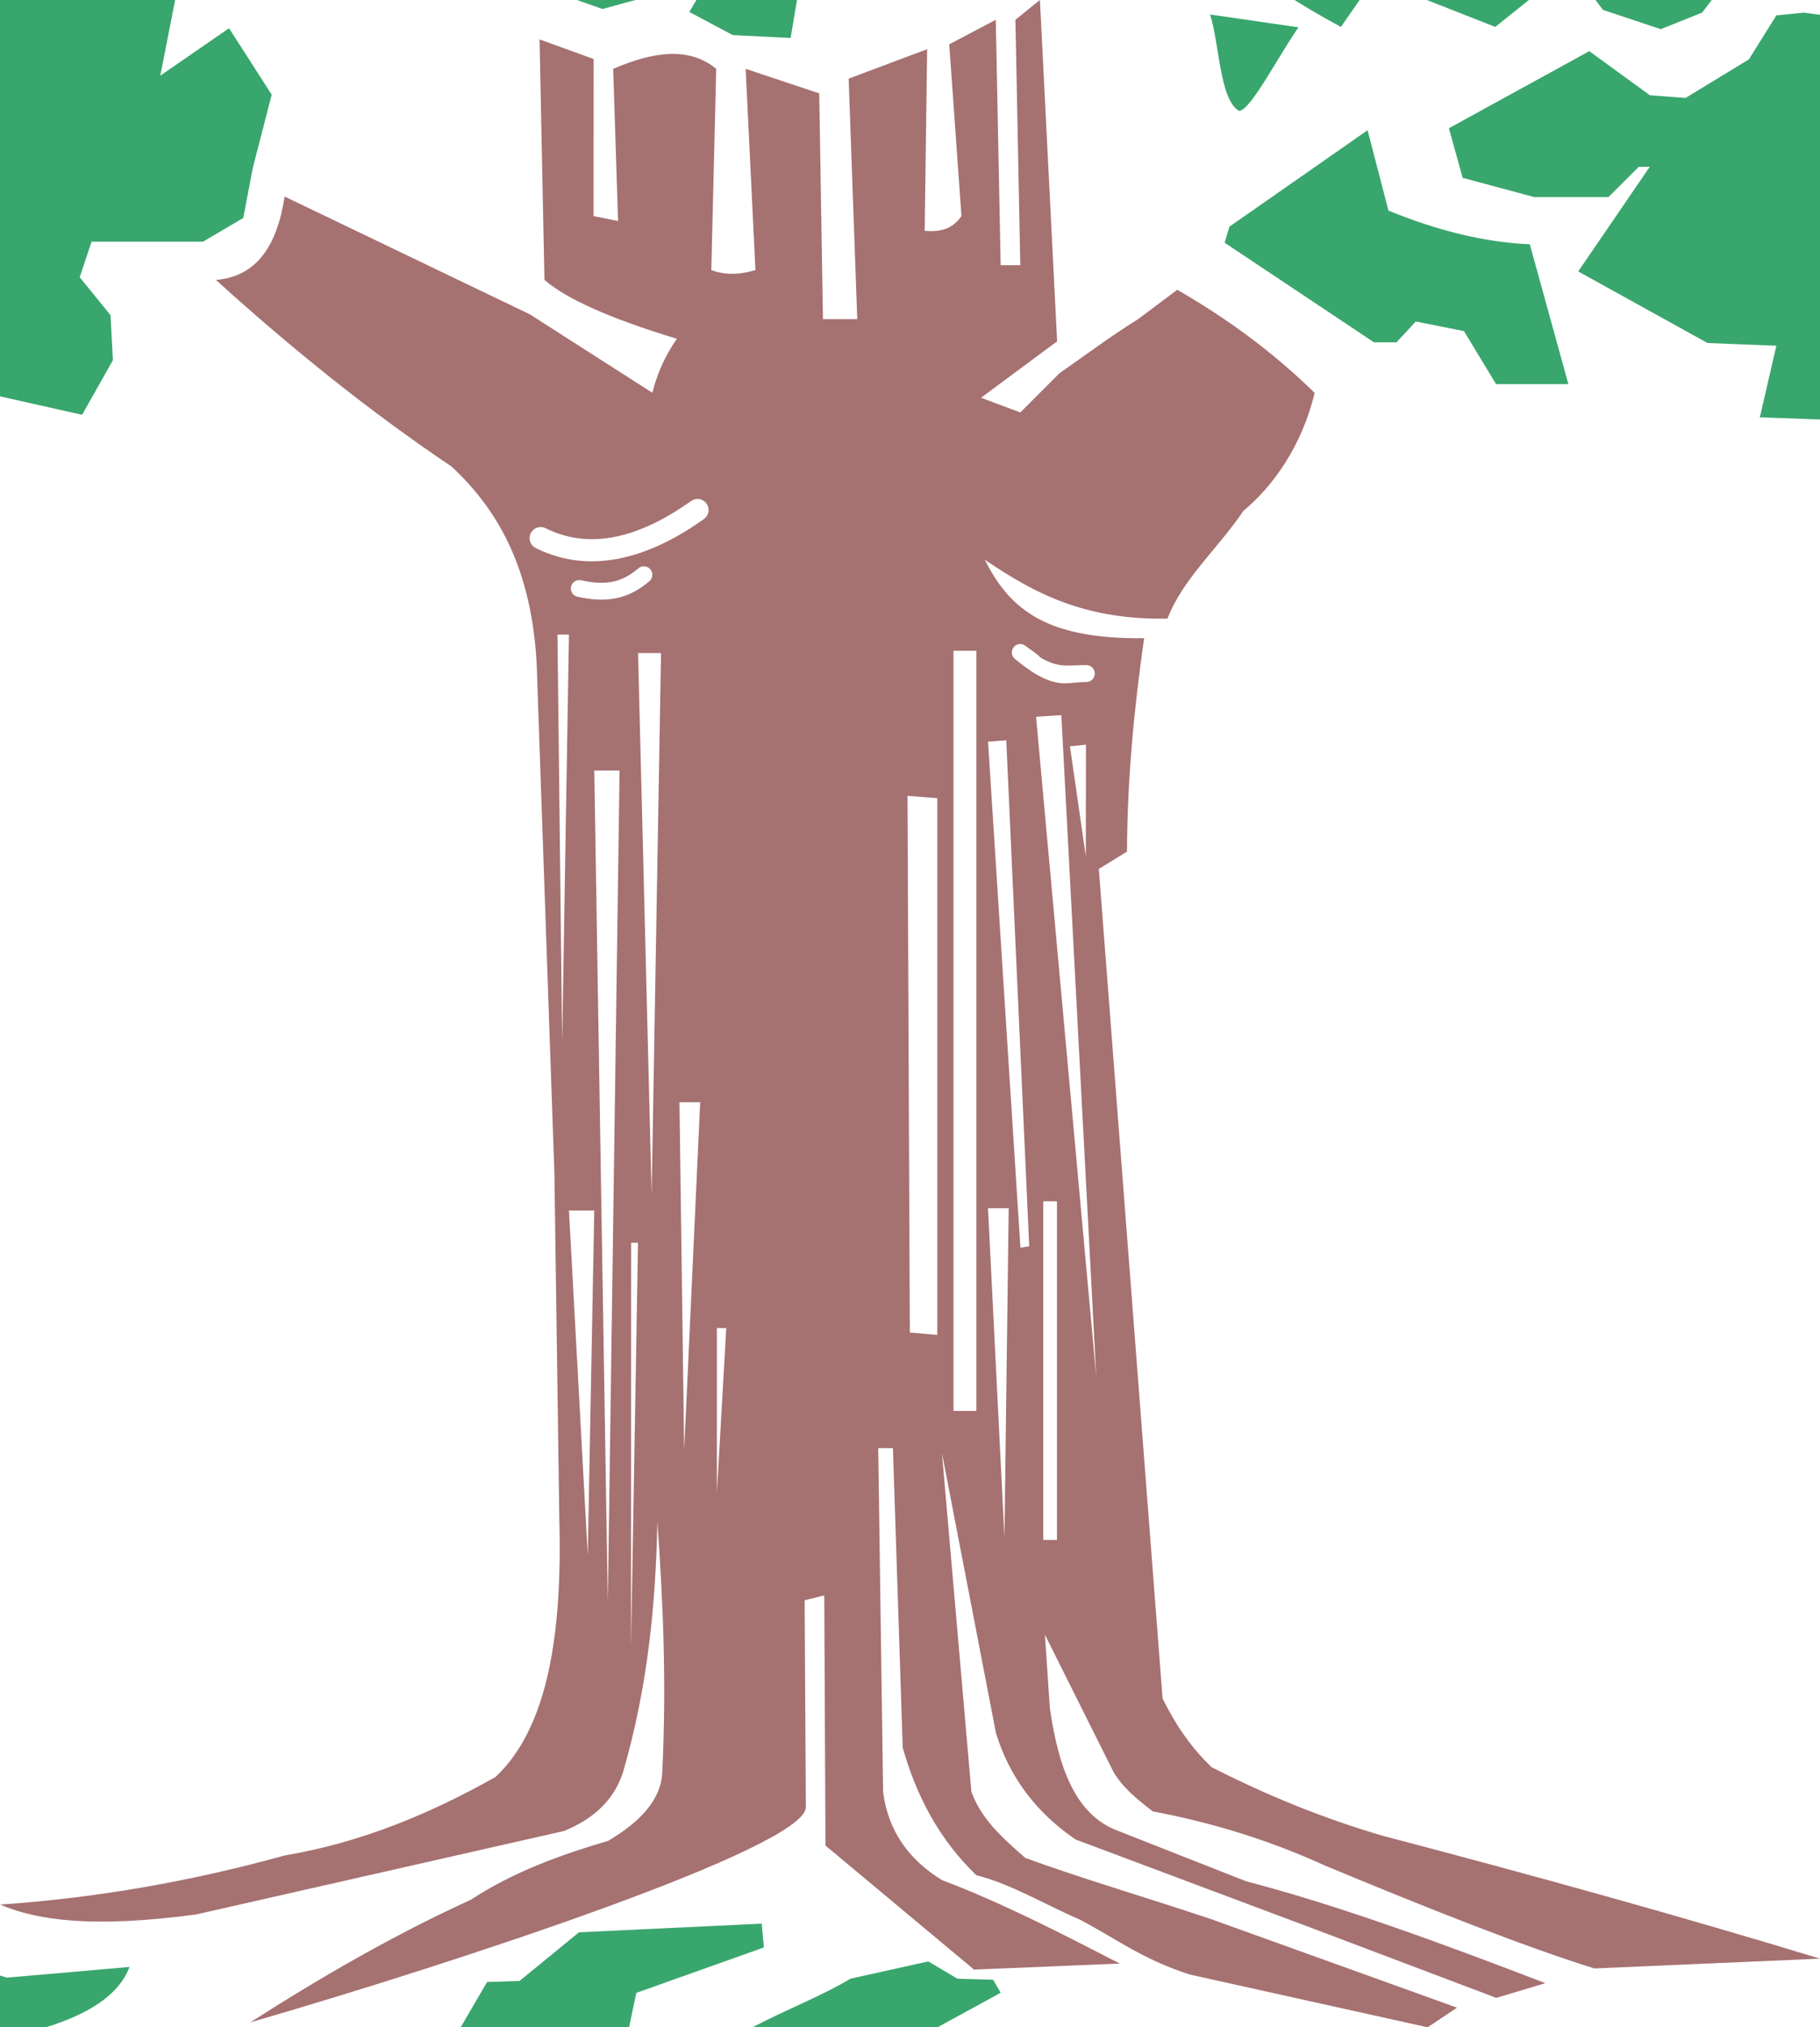
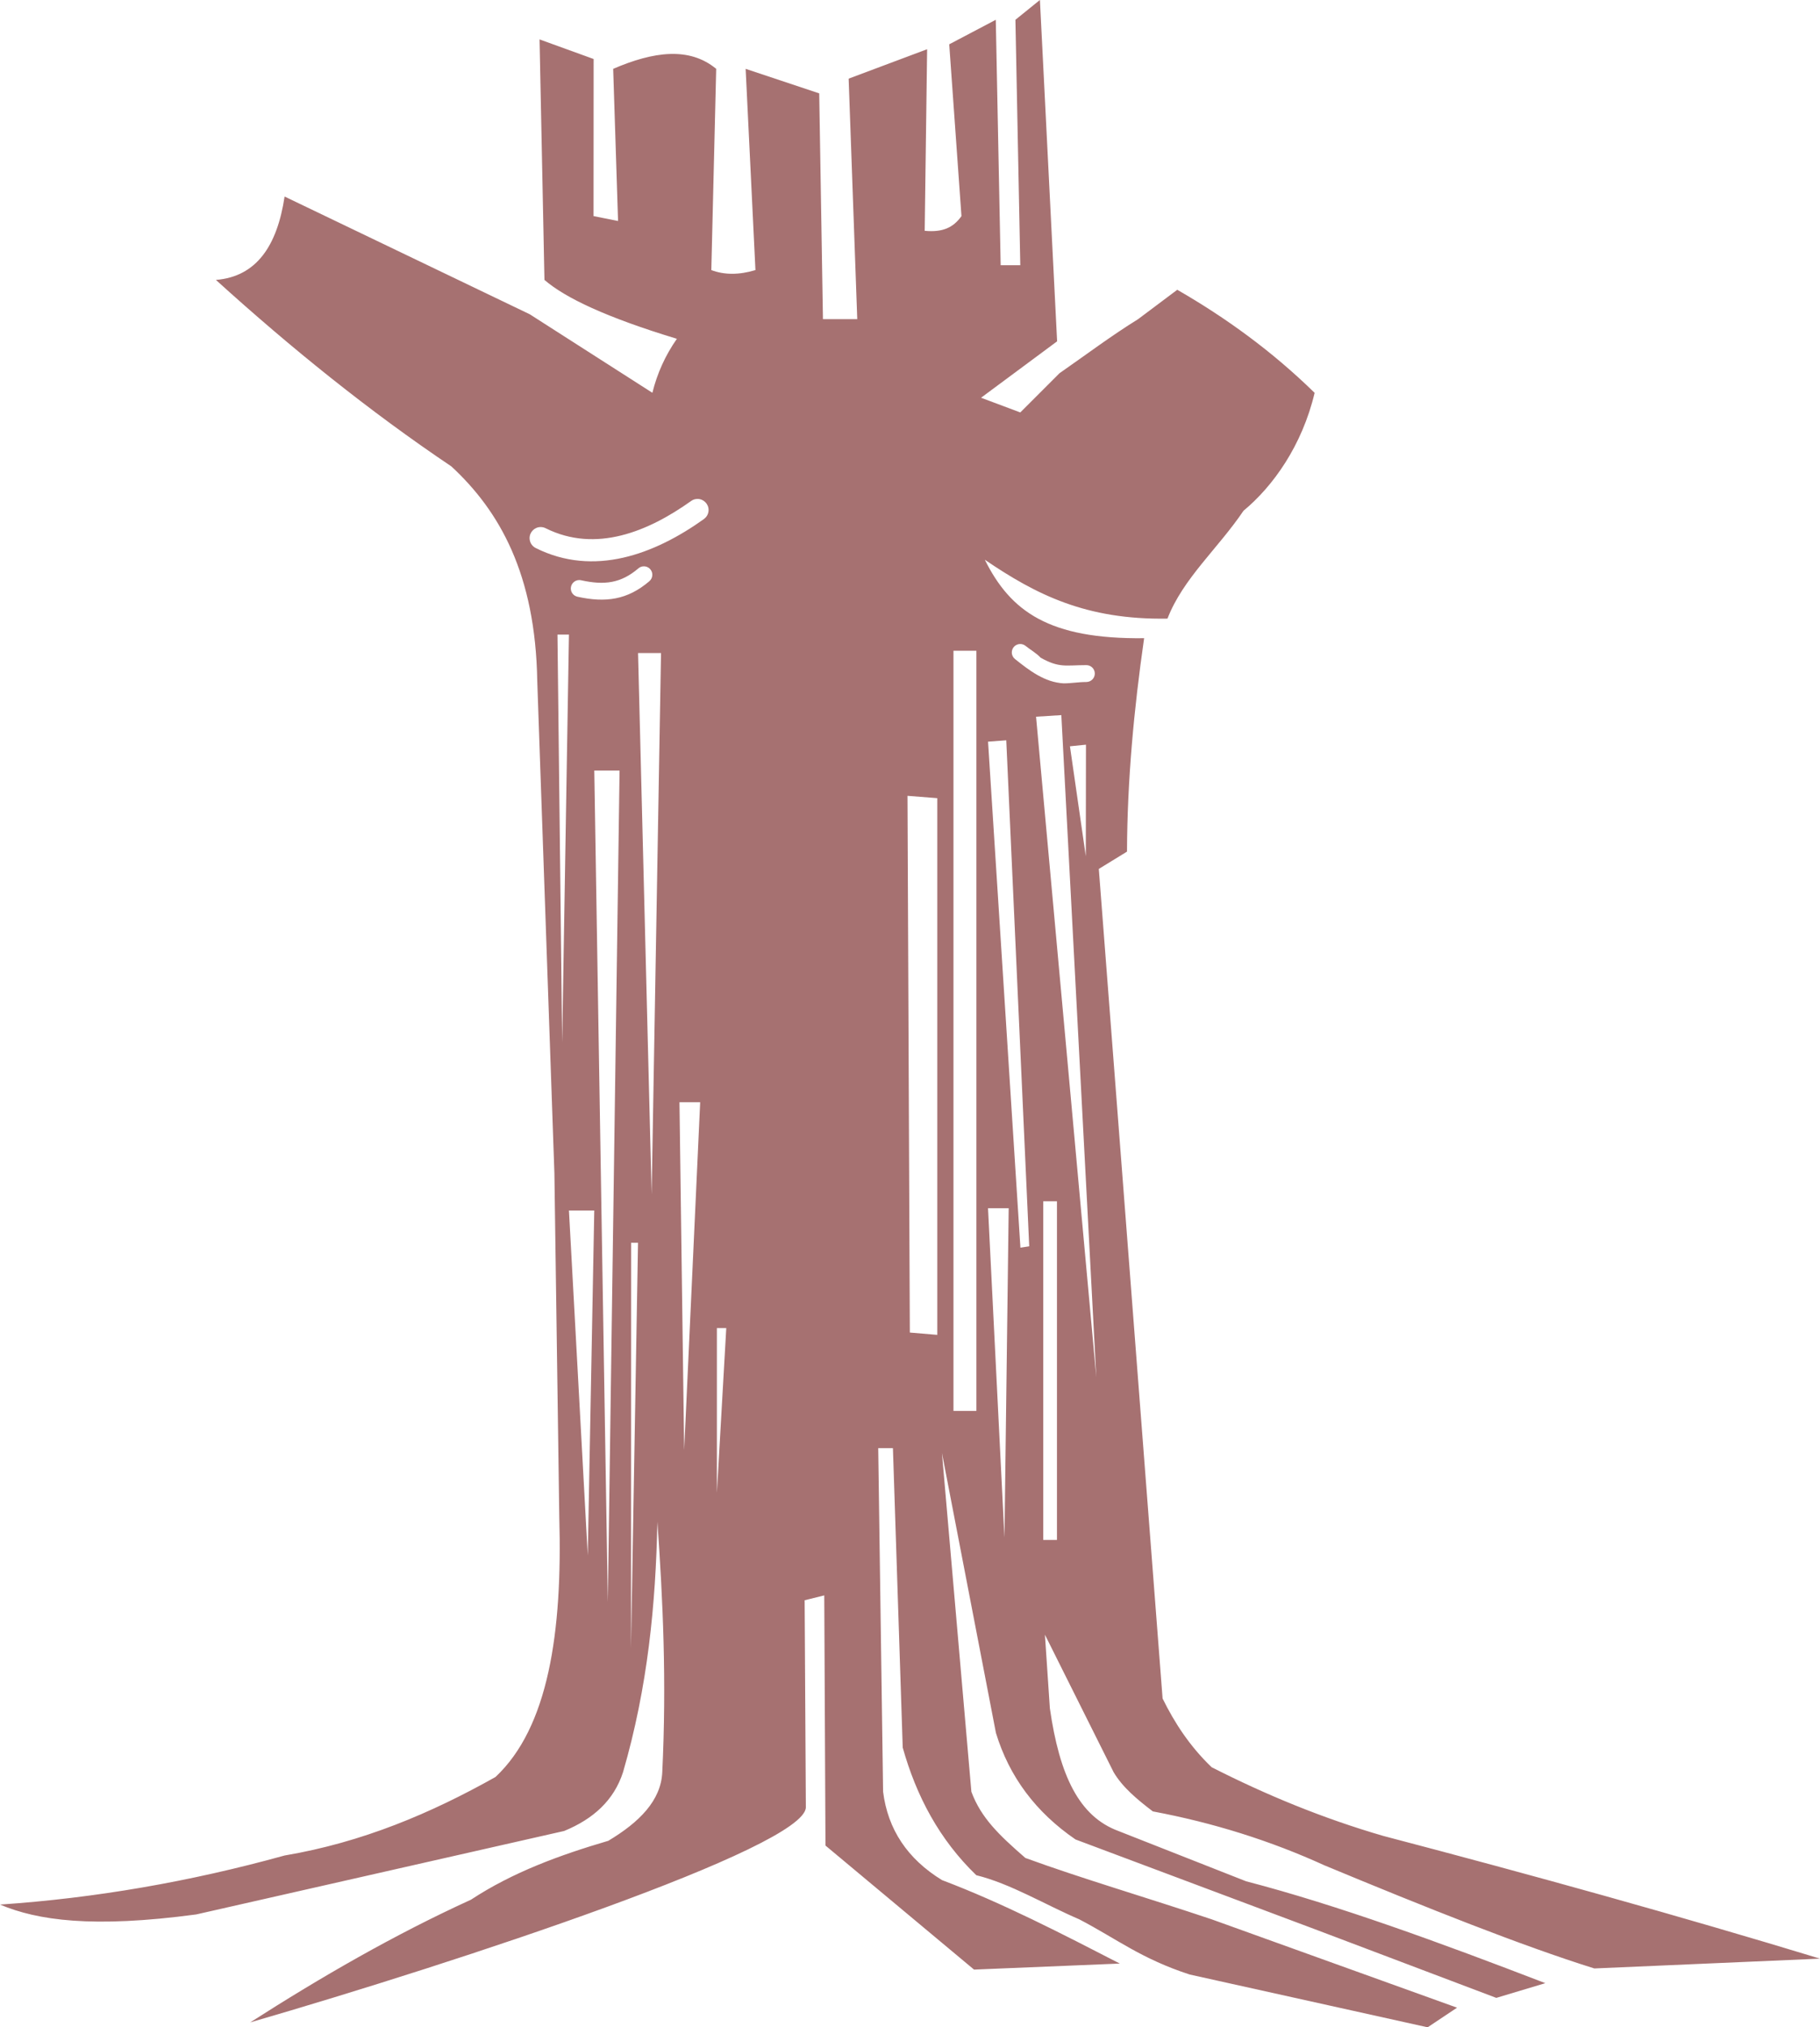
<svg xmlns="http://www.w3.org/2000/svg" width="228.62" version="1.1" height="254.54">
  <g fill-rule="evenodd">
-     <path id="path2459" fill="#39a66d" d="m16.274 246.95c-1.336 3.562-5.344 6.234-12.027 8.019-19.606 11.918-38.094 18.825-54.137 14.704l-22.722 5.343 44.777-0.668 9.355 3.34 22.055-9.355 34.086-5.344 38.094 5.344-10.024 8.019-18.711 0.668-17.375 11.36-33.418-0.668-25.394 6.015-14.035 5.344-3.34 6.012 26.73-4.676c1.336-3.117 4.453-5.348 9.356-6.684 24.726 3.907 49.457 3.91 74.187-10.023l8.02 4.676-27.403 17.375-10.691 3.34c-11.137 2.449-26.285 14.257-39.43 21.386l-4.007 8.688 9.355-2.004c9.355-7.352 20.492-14.703 33.418-22.055h6.012l16.039-8.019 12.699-2.004 26.063-0.668 8.687-1.336c28.738 4.676 48.566 4.008 59.48-2.004 27.512 6.293 53.579 7.516 77.528 1.336l18.711-1.336v-4.008l-20.719-1.336c-16.984 1.504-37.148-0.164-59.484-4.008l-26.063 4.676-37.426-2.004c0.223-8.242 10.246-13.812 30.075-16.707 14.925 1.11 28.07 1.336 39.433 0.668l30.742 3.34 34.754-2.672v-2.004l-106.27-8.687c-0.446-5.121 2.672-9.356 9.355-12.696l32.078 6.016 20.051 2.672c27.848-6.129 52.356-8.356 69.508-2.004v-6.012c-14.926-1.781-28.961-4.453-42.106-8.019l2.672-2.672v-4.008c10.469-0.445 20.051-1.781 28.739-4.008 26.73 3.563 51.828 5.344 78.562 5.344-43.703 93.516-125.88 145.17-236.3 147.71-105.53-7.328-195.75-58.68-232.48-143.59l35.473-2.519 9.2-2.93c14.258 2.004 31.187 2.227 50.793 0.668h12.027l20.051 6.016 15.371-1.336 0.027-0.012zm-66.418-367.43c-1.269-6.187-1.593-11.613-0.765-16.121l16.89 5.758-12.668-15.738c-1.406-5.5-0.254-10.489 3.453-14.969l-7.675 4.605v6.524l-5.371-3.453c-0.895-4.223-1.536-8.442-0.383-12.668 1.406-3.836 3.836-7.676 7.293-11.516l9.211-0.383 1.535-2.301c-3.906-9.136-3.02-25.5 1.535-28.019l5.375-3.453 11.516 1.148 12.281 5.371 1.148-12.281 6.907-6.523 7.292 0.765 8.829 4.606-0.383 11.515 6.906-10.363 9.594-3.836 8.828 7.293c2.687 6.906 2.047 14.969-3.453 21.879l-6.141 4.988 5.371 1.535v7.293l5.758 0.766 6.906 5.375-2.3 8.441 8.058 2.301 3.07 6.906-0.765 11.516-4.223 1.918 4.606 4.223v16.886l7.293-1.148 8.828 8.828-3.071 8.442-11.515 5.371 0.597 3.144 9.622-3.203c1.593-2.82 3.187-4.172 4.785-4.051l5.523-8.468c-0.613-8.715-5.152-13.504-13.625-14.364-2.82-0.242-3.68-1.961-2.574-5.152 0.98-2.453 0.98-4.91 0-7.363-2.453-2.207-2.453-4.911 0-8.102 2.207-12.703-2.328-17.98-9.941-19.887v-7.363c-0.243-2.328-1.961-4.172-5.153-5.519l-5.152-2.579-2.578-10.679c6.504-5.524 14.976-8.102 25.41-7.731 3.68 0.981 5.89 0.489 6.629-1.472l1.472-12.153 9.942 2.207 4.785-2.578-1.102-11.414 5.891-7.73 6.996 3.312 3.68 6.629 5.152-0.363 8.102 5.89 1.301 3.903 3.835-8.289-4.828-7.34-8.886 0.387-3.09-4.055-7.34-4.442-8.113 1.352-5.407 5.602-4.441 0.382-6.762-4.25 1.543-11.976c2.703-1.672 6.18-2.574 10.43-2.703l3.859 1.156 5.407-4.828 6.179-0.192c5.117 4.395 10.656 8.161 16.805 11.012l-0.578 7.727 3.859-3.09 10.625 2.894 5.793 0.383 3.09-6.18 4.633-0.769 2.512 9.465 10.238 2.894 7.34 5.793-3.09 4.442 3.281 5.601-0.769 6.375-3.282 1.157-5.984-5.407-0.191 4.442-6.762-0.965-10.43-6.762-9.851-0.578-2.821 3.48h11.039l2.946 4.786 2.945 3.679-2.5 12.5 0.867 5.383 1.629 1.266 14.359 12.886 1.473-2.574-13.258-13.992 5.524-14.359 14.73 6.261 1.84 8.836 7.363 6.258 1.84 8.836-3.68 4.051 0.735 2.945 5.523 5.52 1.469 11.418-4.785 6.996h-7.363l-1.84-1.84-13.992 2.574-1.473 1.84 11.414 0.734 8.101 9.204 5.524-5.891 4.418-1.469 7.734 1.102 0.625 18.14 0.485 0.086 14.695 0.305-2.449 17.453-3.059 0.305v3.672l9.488 4.894-2.14 14.086-6.43-0.609 4.285 7.961-4.894 10.715h-0.379l-0.793 1.089-2.77-0.172-1.73 1.036-0.863 3.285 6.402 1.383 4.226-0.516 8.965-26.176v-11.883l-6.683-5.195 2.597-17.824-5.195-6.309-7.055-1.855-0.367-12.625-11.508-10.024 1.856-15.222-5.195-8.91 2.226-12.625 9.652-2.969 11.137 8.539 5.195-4.824 14.11 2.597 4.082 9.282 3.34 2.968 7.054-12.254 13.739-1.484 4.082 5.57v3.34l6.683 5.567-4.453 5.195 9.653 12.625-2.227 16.711-4.082-1.485-10.766-0.367-8.168 2.969-9.304-4.418 6.297 14.613-1.125 9.297 12.957-17.746 9.293 6.477 1.125 6.476-6.196 8.168 3.098 3.379 6.476-7.324 11.829 5.914 2.535 13.519-5.071 7.043 5.071-0.277 15.773 6.758-1.969 16.055 9.012 8.168-1.687 9.859-3.942 0.562-1.125 15.774c-2.156 2.437-10.515-0.469-10.703-2.817l0.844-9.859-10.703-12.957 2.816-9.859-4.785-9.575-10.984-4.222-1.688-5.633-11.547-7.605-8.73 3.941-1.969 6.758 5.07-3.66 3.942 1.406 5.07-1.973 6.758 4.223-6.195 9.859-2.536-1.687-1.968 1.125 0.281 2.531 4.504 6.195-1.125 10.422-7.324 2.535 4.222 6.477-6.758 8.168-7.043-3.66-1.687 3.379 1.125 4.789-5.07 8.168h-3.379l-8.211-6.383 0.883 6.793 2.074 2.761 8.297 4.493 10.367-11.063v-5.531h8.297l4.148-3.453v-11.754l5.875-3.109c0.344-8.961 2.879-16.278 6.914-22.473l6.567 2.766 0.691 3.8-2.418 16.594 10.371 3.109 1.035 6.223-7.257 11.406 12.445 10.024-6.914 11.754-7.258 2.765 0.687 2.071h2.766l7.258 5.183-6.914 12.789-11.406 0.344v4.84l-10.024 12.789-14.172-2.418c-2.187 6.684-4.953 12.789-8.988 17.629l-9.68-0.344 2.075-8.988-8.645-0.344-16.246-8.988 8.988-13.137h-1.383l-3.8 3.801h-9.332l-8.989-2.418-1.726-6.223 17.633-9.679 7.605 5.531 4.492 0.344 7.949-4.84 3.457-5.528 3.454-0.343 10.367 1.382 6.566-5.531 1.035-4.148-5.183 1.726-8.989-1.383-9.679-1.035-6.91 8.989-5.184 2.074-7.262-2.422-4.078-5.422-9.449 7.559-9.695-3.809-2.594-6.406-7.098 10.215c-10.215-5.481-18.41-11.828-22.16-20.082l-2.941 6.578h-9.176l-5.192-2.594-4.152 0.344-0.519 5.367-2.942 2.074-2.941 2.77-3.633-0.864-7.27-6.23 0.692-3.981 5.019-10.043 18.871-0.863 9.868-6.75 4.672-8.656 11.945-3.981 7.269-7.617 2.422-10.043 0.274 0.024 3.601-18.008-5.203-5.816-2.14 8.265c0.941 5.266-0.075 9.555-3.059 12.86l0.918 5.816-6.121 9.797-13.473-2.754v12.859l-7.043 8.879-19.902 0.305-4.59-16.84-5.203 1.223-3.977 17.449h-6.429v-7.348l-4.286-0.918-2.14 8.571-9.184 5.203-10.101-2.145 0.304 10.41-10.101 10.102-8.879-2.754 3.367-9.797 5.508-0.918 9.797-16.531c4.672-2.543 8.09-7.238 7.043-19.598l0.304-12.859-3.367-2.754c0.02 3.973-0.551 7.586-2.445 10.406l-9.492 14.082 7.961-3.058 3.976-1.836c0.567 2.277 0.656 4.679-0.304 7.347l-3.493 4.735-6.914 0.773-1.222 8.571-2.45 7.652-9.3-2.859v7.738l-7.446 12.211c-3.476-0.102-5.558 1.187-7.445 2.679l-3.871-4.168-0.594-6.253-8.933-8.34v-14.297l-7.743 23.527 3.571-1.785 5.359 4.168-3.273 16.68 8.636-5.957 5.36 8.339-2.383 9.231-1.188 6.254-5.062 2.976h-13.996l-1.488 4.465 3.871 4.766 0.296 5.656-3.871 6.848-14.593-3.274c-0.875 9.743-8.723 13.907-17.571 17.274-6.652-3.227-11.117-6.996-14.593-11.02-1.985 2.879-4.368 4.961-7.149 6.254h-7.445c-3.074-2.281-5.758-5.359-8.039-9.23l-6.551 2.382-6.551-3.273 0.594-7.445c-17.672-4.071-25.02-14.098-22.039-30.082l3.57-2.383c-7.144-12.41-10.722-21.641-10.722-27.699l6.848-7.742 13.403 7.742 3.273-20.551 6.848-1.188 7.148 4.465-2.976 9.532 2.378 6.55 5.063 3.274 0.891 12.508 3.57 5.062 10.422 1.785 5.062-2.679 13.403 9.828 5.359-0.297 7.742-14.293-8.34 10.125h-3.871l-12.508-9.231-5.359 2.68-6.551-1.785-5.359-4.168v-7.445l1.785-3.571-4.766-2.383-2.382-5.656 2.086-11.316-6.551-3.867 4.465-14.891-4.762-3.574 3.273-13.403 11.02 2.082 3.57 10.125 0.297 8.34 8.039 5.657 2.082 3.273 0.891 17.273 14.89 4.762 13.996 10.125 7.743-2.68 0.203-1.07-2.824-1.816-5.895 1.605-5.359-4.019-3.485-5.895-13.937-2.945-3.215-5.09 1.605-5.629 2.946-4.285-0.801-3.484-10.184-5.895 0.535-6.43 5.895-1.336-9.918-10.453c-1.613-0.996-1.902-3.449-0.871-6.566 1.719-2.774 3.918-4.918 6.687-6.293l15.11 4.07 8.406 8.145 8.145 1.05 6.172-9.722-4.86 5.121c-1.883 0.851-4.246 0.019-6.828-1.574-2.777-0.918-4.355-4.242-5.387-8.668-3.019 1.73-6.523 1.293-10.246-0.129-2.32-0.961-3.765-3.328-4.336-7.094-1.597-3.394-3.918-5.582-6.566-7.226l-8.012-3.938-1.574 5.777 2.23 1.313c2.145 0.961 4.465 1.398 6.961 1.312l1.051 1.051 1.051 7.227-1.836 2.101-10.918 10.293-8.578-3.215 2.41-5.359c-12.863-9.648-16.441-17.512-10.723-23.59 1.426-5.359 5.715-8.219 12.864-8.578l7.504 4.555-4.903-11.907-0.004 0.055zm103.54 445.36h58.035l11.692 1.461c13.777-6.055 36.742-2.086 55.113-3.129l11.899-2.086 3.757-4.801-28.183 3.34h-4.801l-33.613-4.801-7.512 4.176-57.828 0.414-8.559 5.426zm28.844-48.184-4.617 5.566 10.594 7.469 18.336-2.441 12.222-10.457 11.004-11.817-3.125-3.394-36.402 13.719-8.012 1.355zm-3.941-18.746-21.868-0.949 4.754-8.149 4.075-0.133 7.468-6.109 22.957-1.086 0.27 2.988-16.027 5.704-1.629 7.742v-0.008zm10.597 1.355c1.356-4.027 11.953-7.242 17.93-10.867l9.777-2.172 3.668 2.172 4.481 0.133 0.949 1.629-11.68 6.383-25.129 2.715 0.004 0.007zm-137.78-464.08 3.27 23.243-12.11 6.546-12.109-3.601-11.781 8.184-1.961 8.183 4.253 6.219-6.874 8.836-6.219 1.633-5.563-5.891 2.617-8.508-5.562-6.547 8.836-6.871-1.961-2.617 0.652-13.75 7.856-13.422 10.801 2.617 5.234-4.254 14.074 3.598 3.598-4.582 2.945 0.98 0.004 0.004zm-37.648 69.399c-4.911 7.09-8.184 15.273-7.856 25.859l-8.836 2.289-5.891-15.711 5.234-5.562-3.598-7.199 1.309-8.512 10.801 2.289 6.218-0.324 2.618 6.875v-0.004zm3.929-12.766c5.672-2.398 9.602-4.801 11.781-7.199l-5.89-6.871 4.582-13.418 10.473 3.598c-1.801 10.253-1.145 19.968 4.91 28.476l-0.653 28.805c-8.183 1.308-12.875 6.109-14.074 14.402l-4.254 3.926c-12.496-6.762-18.168-16.801-8.836-34.043l5.891-1.961-3.926-15.711-0.004-0.004zm8.364 88.989 4.488 2.039-4.078 15.507-17.547 13.465-3.262-2.039 0.816-24.89h11.832l4.894 10.199 2.856-14.281zm4.488-8.977 5.711-8.16v-5.711l-12.239-11.426-4.078 9.793-0.406 7.344 11.016 8.16h-0.004zm-7.344 1.633-19.586 9.793-6.934 13.875 4.895 19.179h-2.445l-15.504-6.937-1.223-10.609c-1.359-6.391 2.719-9.52 7.344-9.383l2.445-1.629-6.934-11.426 2.445-8.566 10.609-0.817 2.445 3.672 5.711-11.016h7.753l2.446 9.383 6.527 4.489 0.004-0.008zm-26.527 43.664-4.078 15.508 1.629 4.488-1.629 8.16-15.098-2.039-4.078-5.711c-1.492-7.891 1.902-10.883 10.199-8.976l-2.855-12.649 15.914 1.223-0.004-0.004zm6.938 30.609-6.934 18.77 1.629 5.711-2.855 2.445-7.344 0.816-6.117-7.343 5.711-7.344-5.305-0.406-8.566-11.016c8.445 1.609 12.539 0.633 18.77-1.629h11.016l-0.004-0.004zm-5.164 26.664-1.922 1.649-0.824 3.847 3.984 4.399 7.422 0.136 0.41-2.199-9.074-7.836 0.004 0.004zm63.758-246.83-2.801 3.27-5.137-8.407 4.438-7.004 12.145 0.7 10.742-9.34 8.172 3.5 6.539-7.703 6.07 1.867 1.164-5.371 4.437-6.07 8.172-1.399 2.801 5.602 1.399 6.07 1.168 3.035 8.406-5.836 9.574 9.809 3.5-7.473 9.574 4.434-3.269 8.875 5.601-3.27 8.641 3.735 1.168 3.968 4.668-6.07 7.473-2.102 6.07 2.102 0.465 4.668-5.137-0.93-0.934 3.27-7.004 7.004-2.101 6.07h-11.91l-3.5 1.168-1.867-2.102-1.868-8.875-8.406-9.339-11.91-0.934-6.77 2.801-2.566-2.102-7.004-4.902-5.137-1.633-10.976 5.371-7.703 10.508-17.75-0.23-8.641 3.269 0.004-0.004zm119.77 211.89 1.632-7.27-1.269-4.906 3.816-2.543 14.36 0.359 3.269-3.269 1.633-5.453-2.906 1.816h-17.086l-2.906 3.09-7.633 0.363-1.453 7.996-6.18 7.633 2.543 1.633 6.18 2.18 5.996-1.633 0.004 0.004zm4.91 2 6.359-10.723h8.723l-2.36 13.992-7.269-0.363-5.453-2.906zm69.058 12.426c1.477-0.067 4.977-6.993 7.465-10.493l-11.097-1.613c1.21 4.035 1.21 10.695 3.628 12.106h0.004zm-1.211 14.531 17.352-12.106 2.621 10.09c5.918 2.422 11.836 3.965 17.758 4.235l4.844 17.554h-9.079l-4.035-6.656-6.054-1.211-2.422 2.621h-2.824l-18.766-12.512 0.605-2.015zm145.96-2.246c5.993-2.227 10.141-5.379 12.446-9.449l9.219-0.227 0.691 5.762-5.992 11.523-10.602 0.688-6.683-5.989 0.921-2.304v-0.004zm24.43-9.914 1.844 2.992 6.223 0.691 4.378-5.3 5.301-11.524c0.227-1.613-0.152-2.918-1.148-3.918l-4.149 0.692-3.453-7.836-0.226-3.688-2.305-2.996h-9.219l1.379 13.137 2.996 8.066-1.613 9.68-0.008 0.004zm-37.566 17.519 5.761-14.98 10.829 0.23 4.148-5.992v-5.066l-8.066-5.071 4.148-11.293 0.227-3.918-3.918-7.144 8.066 7.836 0.918 13.597 5.07 7.375 0.918 2.536 1.383 0.226 2.992-5.301-0.226-2.535-4.379-0.922v-1.843l2.535-3.688 0.922-15.441 1.383-4.84-2.305-2.992h-6.91l1.844-9.219 0.226-2.535-12.906-0.688c-0.227 9.832-4.453 15.977-12.676 18.438l1.609 16.363-5.3 6.449 2.531 13.137-9.68 10.367-5.531-2.531-2.535 1.379 0.922 7.144 11.062 3.457 6.914-2.535h0.024zm20.218-94.164 2.825 2.512-0.625-9.418-10.989-1.254-1.882 6.277 10.675 1.883h-0.004zm-6.593-19.781 10.047-5.965 0.625-8.16 2.511-5.648h6.278l4.707-5.336-8.477-7.219-8.16-4.707-0.625-5.649-2.512-0.941-12.242 17.894-7.848 0.313-1.566 7.223v8.789l2.824-1.567c4.813 3.66 9 10.153 14.442 10.989l-0.004-0.016zm-17.27-28.574 9.731-4.395 1.566-15.07-4.707-8.789 4.395-0.942 4.078-5.336v-4.078l-4.707-7.218h-4.707l-1.254-1.567 1.254-5.019-1.254-3.453-13.5-4.395-5.024 3.766-0.941 7.847 5.023 10.36v6.593l-1.883 5.965-4.707 10.989 0.313 9.417 16.324 5.336v-0.011zm14.129-26.692 9.106-8.789 6.593-2.195 0.313 8.477-9.418 9.417-6.594-6.906v-0.004zm-27.945-34.226c8.789-4.867 17.582-5.809 26.375 1.883l0.937-7.532-1.883-3.765 1.254-4.078 1.254-7.219-8.789-0.313c-6.906-4.707-12.976-6.07-18.211-4.078l-0.941 25.117 0.004-0.015zm-9.805-9.293 0.274-8.551 9.378-13.238 0.825-8.825h-9.93l-6.344-10.48-3.859-2.203-3.586 0.824-3.859 6.067 6.066 6.894 0.824 4.688-2.203 3.586-12.687-10.204-3.86 2.204-4.687-1.653 0.824-3.308-10.203-5.793-0.551 4.41-14.066 0.273-4.137 9.102-16.551-2.481-6.894 3.309c0.183-2.113 1.472-4.227 3.859-6.344l7.445-4.137c2.203-0.457 4.41-0.179 6.617 0.825l4.411 0.273 8.55-6.066 3.032-2.758-1.379-2.758-4.41-1.93-13.516-1.379-1.652 1.379-18.481-7.168c-0.824 5.883-0.183 11.77 1.93 17.653l-2.758 14.066 3.586 1.93c0.043 10.344 6.664 14.113 16.273 14.894l10.481-0.824 9.379 5.238c7.629-2.019 15.261-0.734 22.894 3.86l10.203-3.86c0-3.214-1.101-5.328-3.308-6.343l-5.793-1.653-4.137 1.93c-1.93-2.203-4.226-3.676-6.894-4.41l-11.86-3.86 3.86-4.41 9.101 0.274 8.824 6.343 4.688-1.929 10.758 3.031-1.379 9.652 14.894 3.86h0.008zm-123.59-61.793 5.793-6.617-13.238-4.411-5.516 6.067c0.735 2.664 2.942 3.859 6.617 3.586l6.344 1.379v-0.004zm20.692-3.313c1.652 3.032 2.757 8 4.964 9.102 1.379 1.191 2.02 1.285 4.137 0.273l2.203-6.343-1.929-3.586-10.481-6.895-1.379 6.617 2.481 0.824 0.004 0.008zm31.171 12.414 7.446-0.55 3.586-14.067-2.203-4.965-9.653 2.203-1.652 9.93c1.652 1.102 1.652 4.965 2.48 7.445l-0.004 0.004zm15.172 2.211 10.758-1.379-1.93-8c-0.64-2.113-2.39-2.757-5.238-1.929l-4.41 3.308 0.824 8h-0.004zm27.309 1.93 10.48 4.687-2.757 6.895-3.86-0.273-3.859-4.965-3.031-2.481 3.031-3.859-0.004-0.004zm13.793 3.309 11.031-2.758-3.586-10.481-4.41-0.824-4.687 5.516 0.55 3.308 1.102 5.239zm-109.61 106.55 8.758 6.645-1.527 12.859 9.488 7.348-3.672 13.777-3.672 3.063-4.589 2.445-2.454-0.519v-3.485l2.579-1.472 2.945-8.836-5.524-6.629-3.312-3.313 1.84-5.89c1.101-6.872-1.227-9.817-6.996-8.836l-2.575-1.84-0.734-16.938-9.574-2.945 2.945-4.418 15.098 8.102 0.367 10.679 0.617 0.211" />
    <path id="path2463" fill="#a67171" d="m35.75 24.668c-0.93 6.215-3.547 10.071-8.629 10.477 9.469 8.582 19.278 16.492 29.582 23.418 6.031 5.586 10.563 13.484 10.785 26.961l2.153 61.785 0.613 43.141c0.414 14.515-1.371 26.441-8.012 32.66-8.105 4.554-16.73 8.207-26.5 9.859-11.914 3.297-23.828 5.352-35.742 6.16 4.711 1.988 11.633 2.985 24.649 1.238l46.222-10.48c3.629-1.492 6.25-3.828 7.395-7.394 3.117-10.715 4.101-21.129 4.312-31.43 0.692 9.824 1.168 19.937 0.614 31.43-0.157 3.574-2.883 6.296-6.778 8.628-6.09 1.789-11.996 3.942-17.254 7.395-9.711 4.434-18.851 9.727-27.73 15.406 26.355-7.64 69.637-21.941 69.797-26.992l-0.153-26.008 2.465-0.613 0.153 31.41 18.66 15.574 18.312-0.758c-7.187-3.699-14.738-7.609-22.34-10.48-4.332-2.66-6.797-6.355-7.394-11.09l-0.613-43.14h1.847l1.231 37.593c1.718 6.117 4.617 11.563 9.242 16.024 4.312 1.066 8.629 3.695 12.941 5.543 4.723 2.465 7.735 4.929 13.864 6.925l29.89 6.629 3.695-2.464-30.812-11.09c-8.113-2.723-16.391-5.141-23.418-7.711-3.297-2.871-5.555-5.02-6.777-8.309l-3.696-42.523 6.778 35.129c1.672 5.5 5.004 9.961 9.996 13.382l30.058 11.266 22.801 8.625 6.16-1.848c-13.179-5.074-26.074-9.793-37.593-12.793l-16.024-6.308c-4.945-1.817-7.406-6.949-8.621-15.406l-0.621-9.243 8.625 17.254c1.121 1.903 2.973 3.442 4.93 4.93 7.601 1.426 14.793 3.687 21.566 6.777 12.816 5.325 24.816 10.106 33.895 12.942l28.347-1.231c-17.609-5.359-35.992-10.461-54.851-15.406-7.629-2.215-14.77-5.168-21.571-8.629-2.754-2.64-4.652-5.566-6.16-8.625l-8.012-104.16 3.54-2.172c0.035-8.934 0.867-17.863 2.152-26.797-11.953 0.137-16.77-3.351-20.012-9.851 6.465 4.394 12.738 7.562 22.945 7.394 1.938-5.031 6.364-8.816 9.547-13.539 3.703-3.066 7.356-8.16 8.938-14.809-5.309-5.195-11.113-9.406-17.254-12.941l-4.93 3.695c-3.328 2.055-6.547 4.477-9.859 6.778l-4.93 4.929-4.93-1.847 9.555-7.082-2.16-42.86-3.078 2.489 0.613 30.812h-2.465l-0.613-30.812-5.848 3.078 1.536 21.57c-1.02 1.441-2.352 2.059-4.618 1.848l0.305-22.801-9.859 3.695 1.082 30.196h-4.309l-0.469-28.348-9.242-3.078 1.231 25.265c-2.055 0.621-3.903 0.621-5.543 0l0.613-25.265c-3.379-2.801-7.898-2.176-12.941-1.7764e-15l0.613 19.101-3.078-0.613 0.011-19.723-6.793-2.461 0.614 30.196c2.629 2.269 7.785 4.707 16.636 7.394-1.437 2.051-2.468 4.309-3.078 6.778l-15.406-9.86-30.812-14.789 0.019-0.004zm54.301 142.08h1.18l-1.18 20.692v-20.692zm-20.027-87.07h1.445l-0.852 51.191-0.59-51.191h-0.003zm1.445 72.309h3.18l-0.817 43.316-2.363-43.316zm3.18-55.243h3.179l-1.476 104.41-1.7-104.41h-0.003zm4.628 59.293h0.868l-0.883 50.903 0.015-50.903zm0.868-74.043h2.89l-1.179 67.965-1.707-67.965h-0.004zm5.207 56.399h2.601l-2.011 43.672-0.59-43.672zm38.754 13.305h2.601l-0.531 41.355-2.066-41.355h-0.004zm6.941-0.868h1.723v42.516h-1.723v-42.516zm3.355-57.129 2.012-0.203-0.019 14.016-1.993-13.809v-0.004zm-4.253-3.714 3.171-0.2 4.391 83.129-7.566-82.925 0.004-0.004zm-6.036 3.132 2.289-0.171 2.883 63.531-1.105 0.172-4.067-63.532zm-4.343-11.414h2.879v95.442h-2.879v-95.442zm-5.774 18.215 3.742 0.293v67.387l-3.449-0.293-0.293-67.387zm22.473-14.289c-0.961-0.008-1.891 0.168-2.856 0.168-2.39-0.125-4.324-1.625-6.121-3.058-0.242-0.192-0.394-0.493-0.394-0.825 0-0.582 0.472-1.058 1.058-1.058 0.25 0 0.477 0.086 0.661 0.23 0.652 0.52 1.296 0.863 1.89 1.473l-0.004 0.008c2.356 1.324 3.153 0.945 5.739 0.941h0.023c0.582 0 1.059 0.473 1.059 1.059 0 0.582-0.477 1.058-1.059 1.058l0.004 0.004zm-54.891-12.664c-2.758 2.359-5.519 2.734-9.047 1.953-0.472-0.105-0.828-0.527-0.828-1.031 0-0.582 0.473-1.059 1.059-1.059 0.094 0 0.183 0.012 0.269 0.032 2.844 0.625 4.942 0.398 7.164-1.504 0.184-0.157 0.426-0.254 0.688-0.254 0.582 0 1.059 0.472 1.059 1.058 0 0.321-0.141 0.61-0.368 0.805h0.004zm6.852-7.801c-6.215 4.438-13.828 7.297-21.137 3.641-0.453-0.227-0.769-0.699-0.769-1.242 0-0.766 0.625-1.391 1.39-1.391 0.223 0 0.434 0.051 0.621 0.145 6.321 3.16 12.93 0.398 18.278-3.418 0.226-0.16 0.504-0.258 0.804-0.258 0.766 0 1.391 0.625 1.391 1.39 0 0.465-0.231 0.879-0.582 1.129" />
  </g>
</svg>